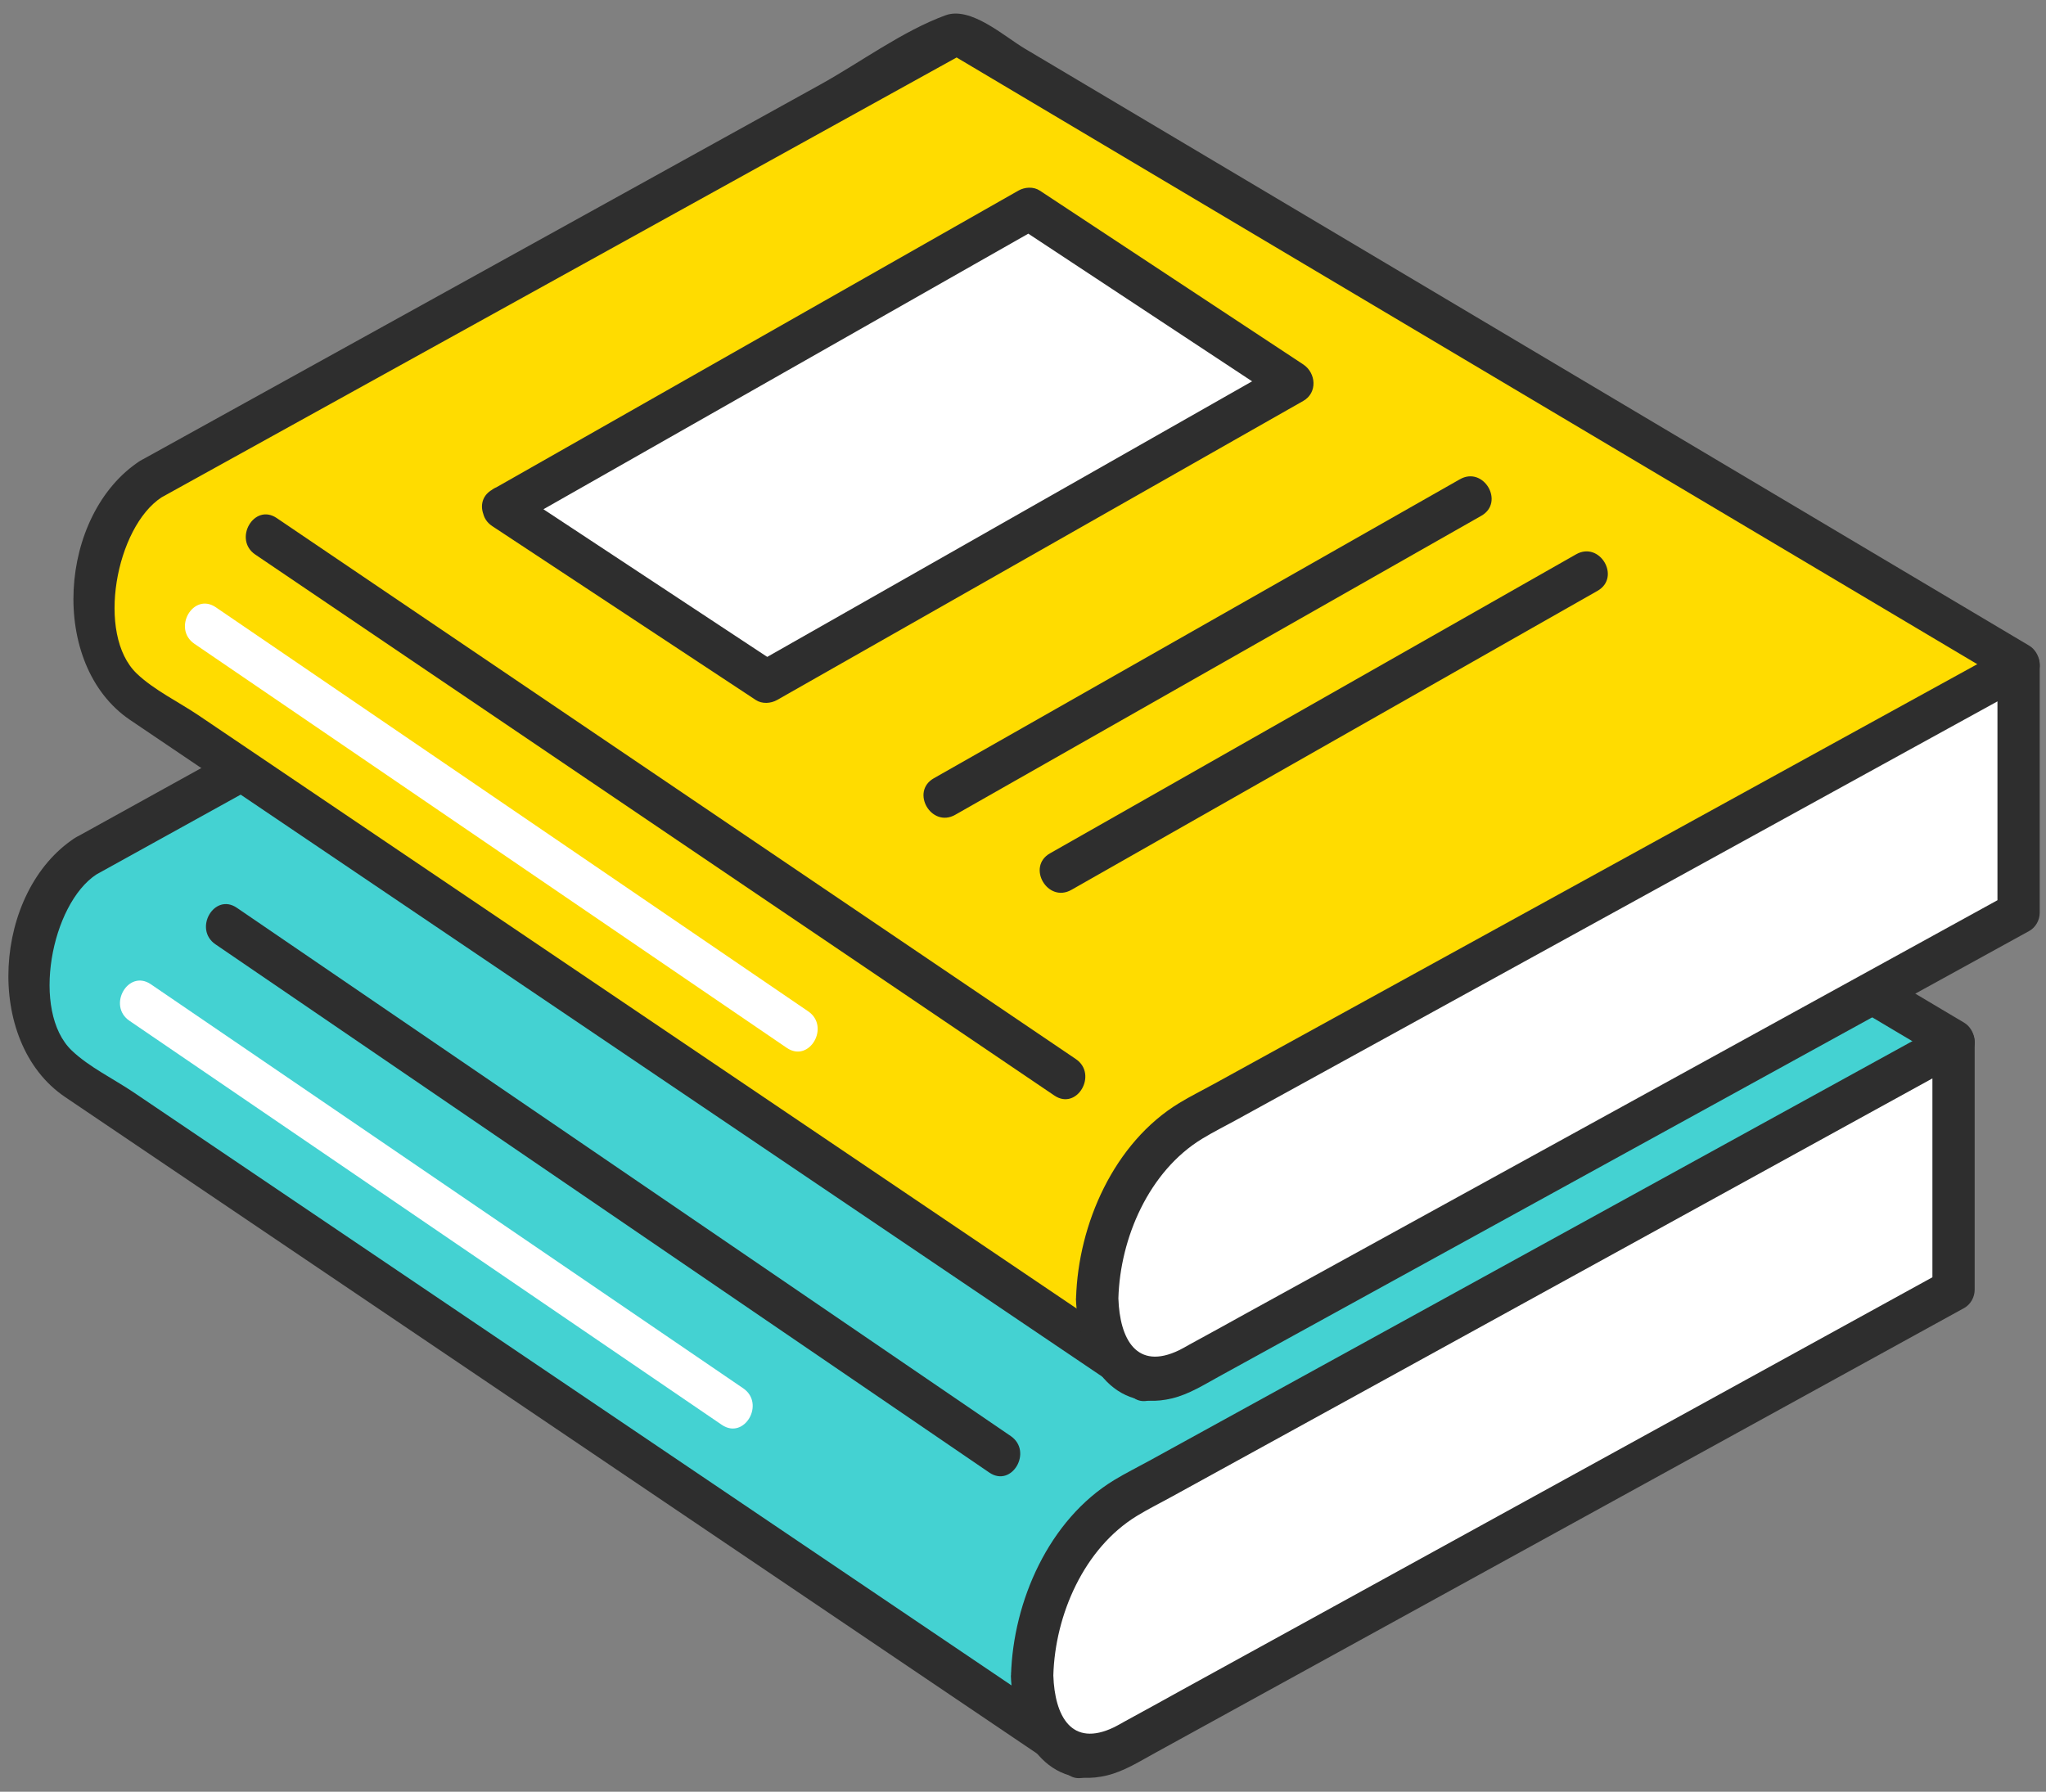
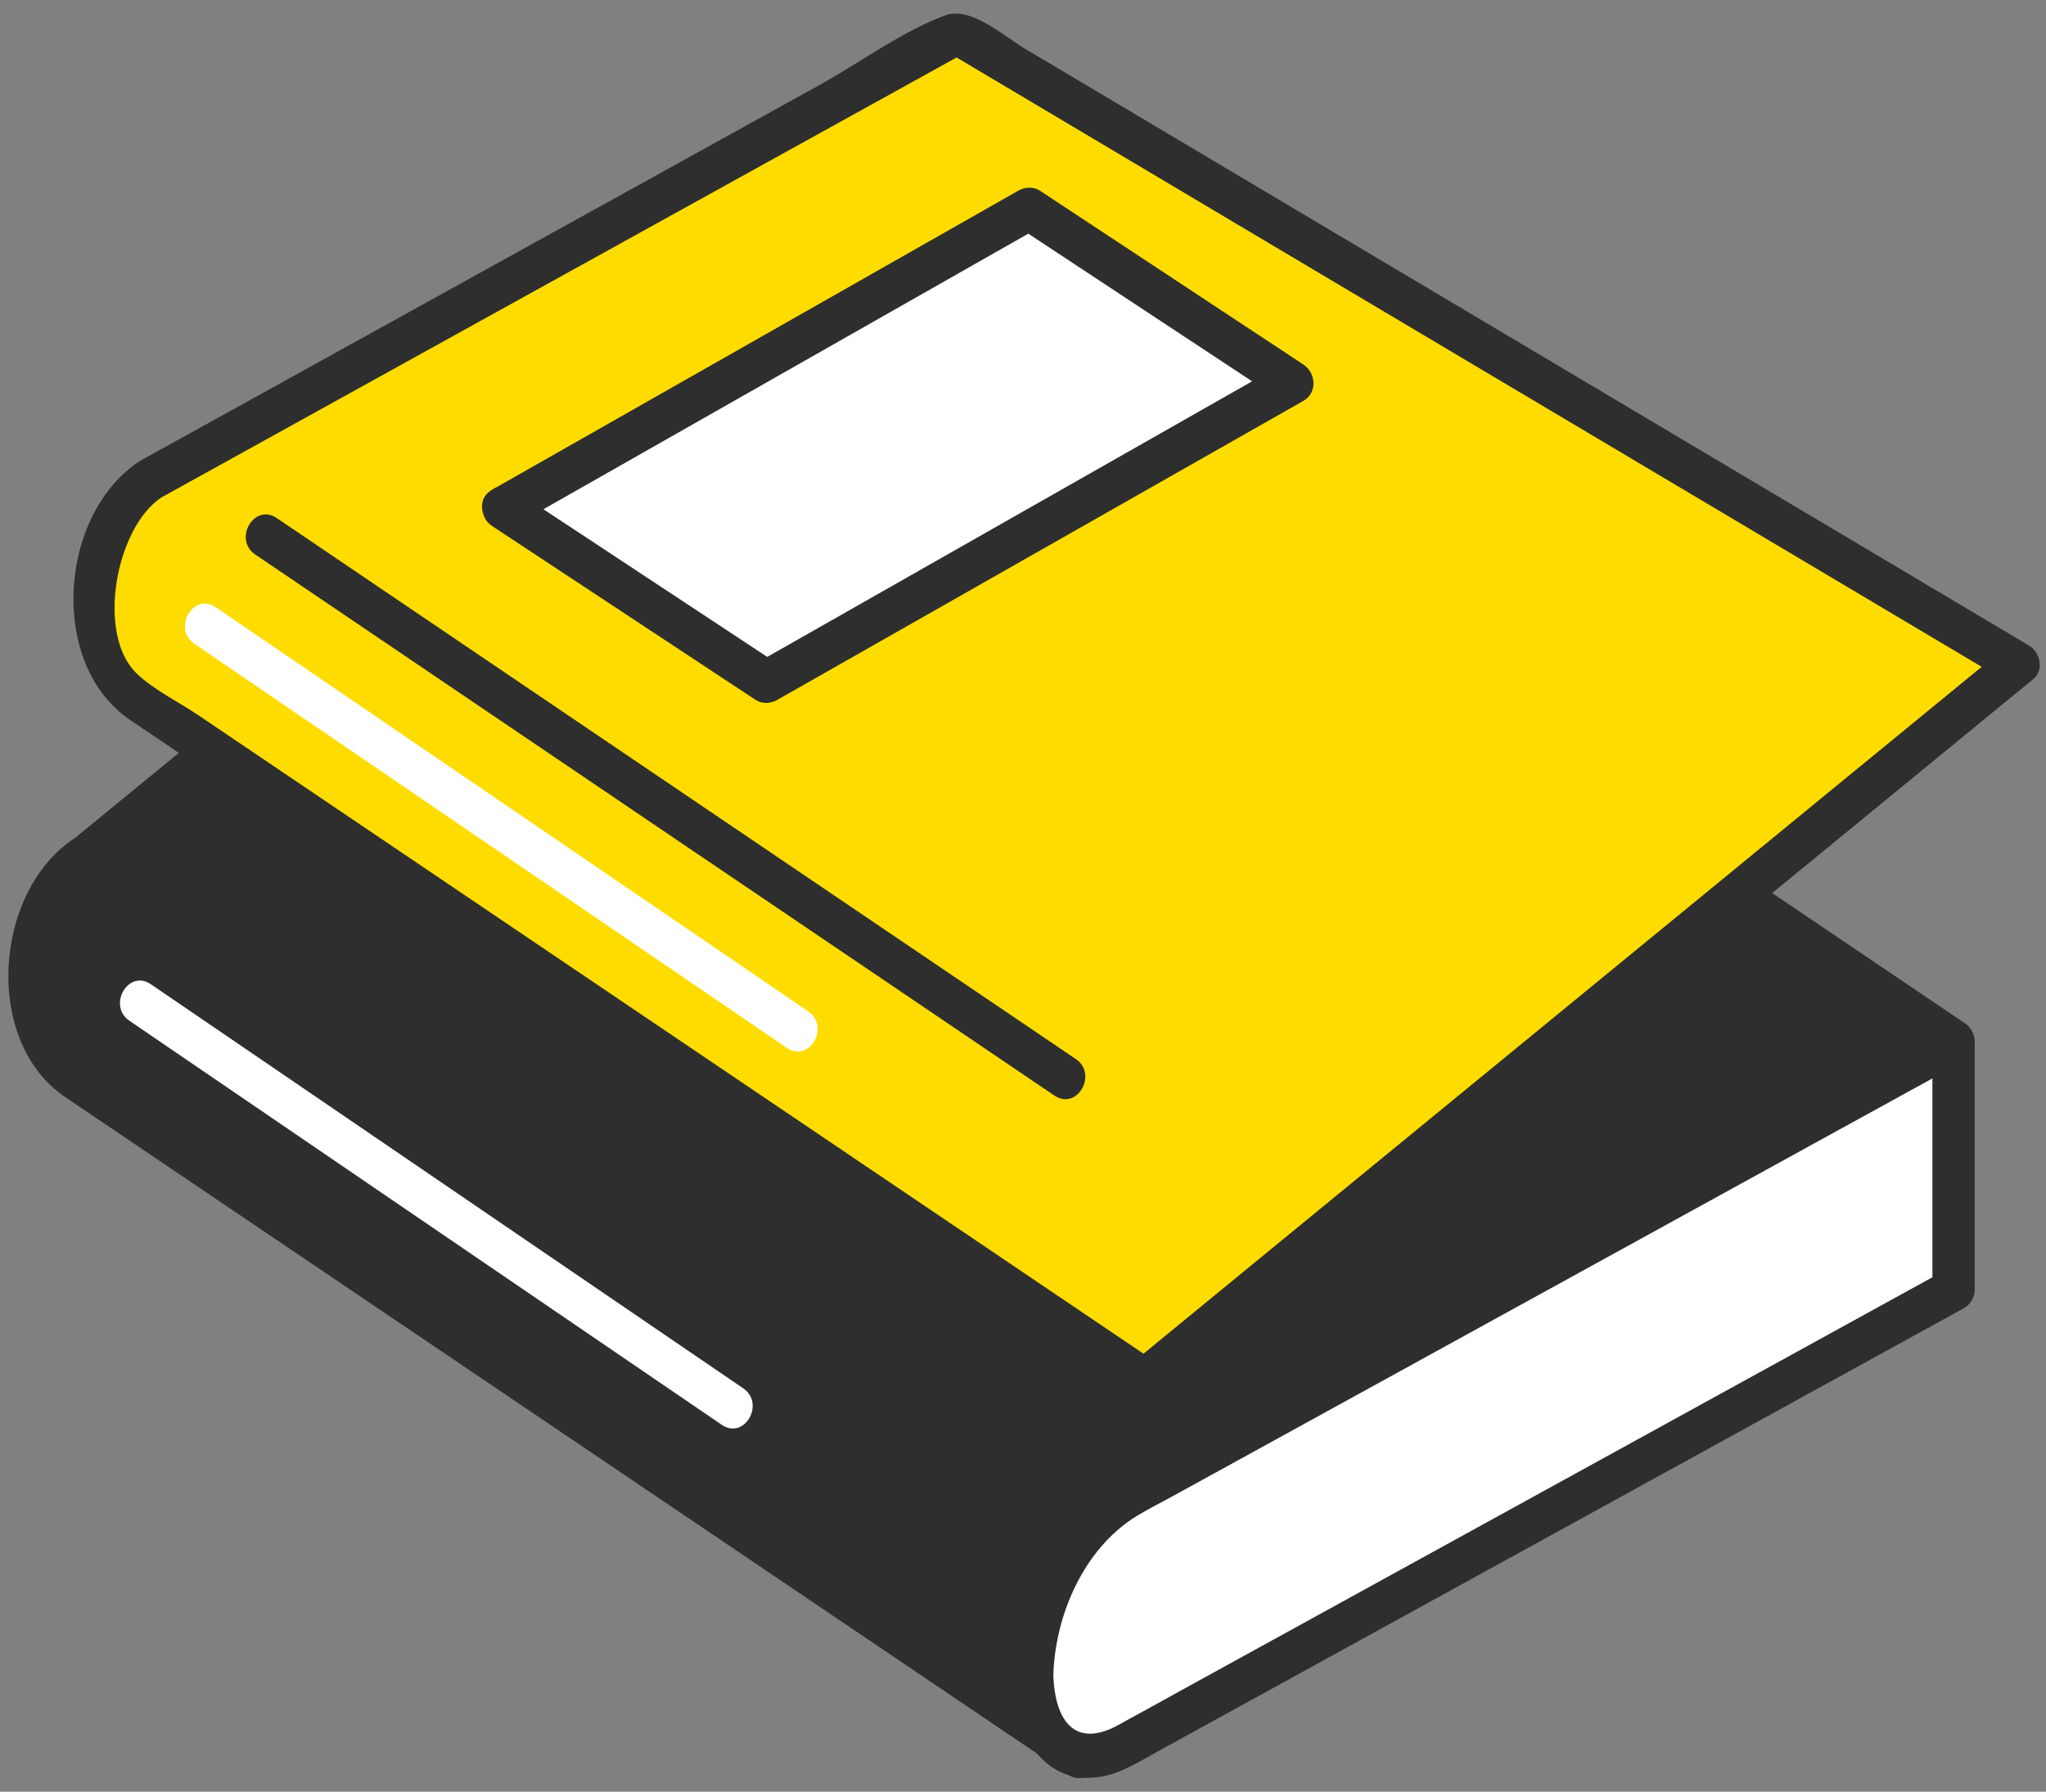
<svg xmlns="http://www.w3.org/2000/svg" id="_編集モード" data-name=" 編集モード" version="1.1" viewBox="0 0 290 254">
  <rect x="0" y="0" width="290" height="254" fill="#808080" stroke="none" />
  <defs>
    <style>
      .cls-1 {
        fill: #2e2e2e;
      }

      .cls-1, .cls-2, .cls-3, .cls-4 {
        stroke-width: 0px;
      }

      .cls-2 {
        fill: #ffdc00;
      }

      .cls-3 {
        fill: #44d2d2;
      }

      .cls-4 {
        fill: #fff;
      }
    </style>
  </defs>
  <g>
    <path class="cls-3" d="M12.19,121.35c-7.25,4.19-11.29,22.13-4.06,29.8l144.92,97.92,123.84-101.5L126.43,58.13,12.19,121.35Z" />
-     <path class="cls-1" d="M10.67,118.76c-11.66,7.57-13.06,28.91-1.44,36.76,9.7,6.55,19.4,13.11,29.1,19.66,30.13,20.36,60.27,40.72,90.4,61.08,7.6,5.13,15.2,10.27,22.8,15.4,1.18.8,2.64.34,3.64-.47,36.17-29.64,72.34-59.29,108.51-88.93,5.11-4.19,10.22-8.38,15.33-12.57,1.53-1.25.92-3.8-.61-4.71-38.56-22.93-77.13-45.85-115.69-68.78-8.89-5.28-17.77-10.57-26.66-15.85-2.95-1.75-7.68-6.05-11.26-4.73-6.09,2.23-12.05,6.67-17.71,9.8-11.93,6.6-23.85,13.2-35.78,19.8-20.21,11.18-40.41,22.36-60.62,33.54-3.38,1.87-.36,7.05,3.03,5.18,33.39-18.48,66.77-36.95,100.16-55.43,4.69-2.6,9.39-5.2,14.08-7.79h-3.03c16.91,10.06,33.83,20.11,50.74,30.17,26.99,16.05,53.99,32.09,80.98,48.14,6.24,3.71,12.48,7.42,18.72,11.13l-.61-4.71c-36.17,29.64-72.34,59.29-108.51,88.93-5.11,4.19-10.22,8.38-15.33,12.57l3.64-.47c-18.55-12.53-37.1-25.07-55.65-37.6-26.67-18.02-53.34-36.04-80.01-54.06-2.76-1.86-6.28-3.57-8.7-5.88-5.85-5.57-2.95-20.8,3.51-25,3.23-2.09.22-7.29-3.03-5.18Z" />
+     <path class="cls-1" d="M10.67,118.76c-11.66,7.57-13.06,28.91-1.44,36.76,9.7,6.55,19.4,13.11,29.1,19.66,30.13,20.36,60.27,40.72,90.4,61.08,7.6,5.13,15.2,10.27,22.8,15.4,1.18.8,2.64.34,3.64-.47,36.17-29.64,72.34-59.29,108.51-88.93,5.11-4.19,10.22-8.38,15.33-12.57,1.53-1.25.92-3.8-.61-4.71-38.56-22.93-77.13-45.85-115.69-68.78-8.89-5.28-17.77-10.57-26.66-15.85-2.95-1.75-7.68-6.05-11.26-4.73-6.09,2.23-12.05,6.67-17.71,9.8-11.93,6.6-23.85,13.2-35.78,19.8-20.21,11.18-40.41,22.36-60.62,33.54-3.38,1.87-.36,7.05,3.03,5.18,33.39-18.48,66.77-36.95,100.16-55.43,4.69-2.6,9.39-5.2,14.08-7.79h-3.03c16.91,10.06,33.83,20.11,50.74,30.17,26.99,16.05,53.99,32.09,80.98,48.14,6.24,3.71,12.48,7.42,18.72,11.13l-.61-4.71l3.64-.47c-18.55-12.53-37.1-25.07-55.65-37.6-26.67-18.02-53.34-36.04-80.01-54.06-2.76-1.86-6.28-3.57-8.7-5.88-5.85-5.57-2.95-20.8,3.51-25,3.23-2.09.22-7.29-3.03-5.18Z" />
  </g>
  <g>
    <path class="cls-4" d="M146.28,237.52c0,9.67,5.88,14.12,13.14,9.93l117.46-64.61v-35.03l-117.46,64.61c-7.25,4.19-13.14,15.42-13.14,25.1Z" />
    <path class="cls-1" d="M143.28,237.52c.25,7.65,4.5,16.37,13.62,14.17,2.38-.57,4.53-1.93,6.66-3.1,8.05-4.43,16.1-8.85,24.15-13.28,24.22-13.32,48.44-26.64,72.66-39.96,6.01-3.31,12.02-6.61,18.03-9.92.92-.51,1.49-1.55,1.49-2.59v-35.03c0-2.32-2.54-3.68-4.51-2.59-37.5,20.63-75.01,41.26-112.51,61.88-1.64.9-3.35,1.75-4.95,2.72-9.25,5.63-14.32,17.16-14.62,27.69-.11,3.86,5.89,3.86,6,0,.24-8.57,4.34-18.03,11.86-22.62,1.66-1.01,3.42-1.88,5.12-2.82l26.03-14.31c23.12-12.72,46.24-25.43,69.35-38.15,5.58-3.07,11.16-6.14,16.75-9.21l-4.51-2.59v35.03l1.49-2.59c-35.87,19.73-71.73,39.46-107.6,59.18-2.82,1.55-5.63,3.13-8.47,4.66-.46.25-.91.53-1.39.76-6.07,2.94-8.44-1.59-8.63-7.34-.13-3.85-6.13-3.87-6,0Z" />
  </g>
-   <path class="cls-1" d="M30.54,133.87c32.03,21.87,64.07,43.74,96.1,65.61,4.53,3.09,9.06,6.19,13.59,9.28,3.2,2.18,6.2-3.01,3.03-5.18-32.03-21.87-64.07-43.74-96.1-65.61l-13.59-9.28c-3.2-2.18-6.2,3.01-3.03,5.18h0Z" />
  <path class="cls-4" d="M18.35,144.71c24.45,16.68,48.91,33.37,73.36,50.05,3.53,2.41,7.06,4.82,10.6,7.23,3.2,2.18,6.2-3.02,3.03-5.18-24.45-16.68-48.91-33.37-73.36-50.05-3.53-2.41-7.06-4.82-10.6-7.23-3.2-2.18-6.2,3.02-3.03,5.18h0Z" />
  <g>
    <path class="cls-2" d="M21.4,67.9c-7.25,4.19-11.29,22.13-4.06,29.8l144.92,97.92,123.84-101.5L135.65,4.69,21.4,67.9Z" />
    <path class="cls-1" d="M19.89,65.31c-11.66,7.57-13.06,28.91-1.44,36.76,9.7,6.55,19.4,13.11,29.1,19.66,30.13,20.36,60.27,40.72,90.4,61.08,7.6,5.13,15.2,10.27,22.8,15.4,1.18.8,2.64.34,3.64-.47,36.17-29.64,72.34-59.29,108.51-88.93,5.11-4.19,10.22-8.38,15.33-12.57,1.53-1.25.92-3.8-.61-4.71-38.56-22.93-77.13-45.85-115.69-68.78-8.89-5.28-17.77-10.57-26.66-15.85-2.95-1.75-7.68-6.05-11.26-4.73-6.09,2.23-12.05,6.67-17.71,9.8-11.93,6.6-23.85,13.2-35.78,19.8-20.21,11.18-40.41,22.36-60.62,33.54-3.38,1.87-.36,7.05,3.03,5.18C56.3,52.02,89.69,33.54,123.08,15.07c4.69-2.6,9.39-5.2,14.08-7.79h-3.03c16.91,10.06,33.83,20.11,50.74,30.17,26.99,16.05,53.99,32.09,80.98,48.14,6.24,3.71,12.48,7.42,18.72,11.13l-.61-4.71c-36.17,29.64-72.34,59.29-108.51,88.93-5.11,4.19-10.22,8.38-15.33,12.57l3.64-.47c-18.55-12.53-37.1-25.07-55.65-37.6-26.67-18.02-53.34-36.04-80.01-54.06-2.76-1.86-6.28-3.57-8.7-5.88-5.85-5.57-2.95-20.8,3.51-25,3.23-2.09.22-7.29-3.03-5.18Z" />
  </g>
  <g>
-     <path class="cls-4" d="M155.5,184.07c0,9.67,5.88,14.12,13.14,9.93l117.46-64.61v-35.03l-117.46,64.61c-7.25,4.19-13.14,15.43-13.14,25.1Z" />
-     <path class="cls-1" d="M152.5,184.07c.25,7.65,4.5,16.37,13.62,14.17,2.38-.57,4.53-1.93,6.66-3.1l24.15-13.28c24.22-13.32,48.44-26.64,72.66-39.96,6.01-3.31,12.02-6.61,18.03-9.92.92-.51,1.49-1.55,1.49-2.59v-35.03c0-2.32-2.54-3.68-4.51-2.59-37.5,20.63-75.01,41.26-112.51,61.88-1.64.9-3.35,1.75-4.95,2.72-9.25,5.63-14.32,17.16-14.62,27.69-.11,3.86,5.89,3.86,6,0,.24-8.57,4.34-18.03,11.86-22.62,1.66-1.01,3.42-1.88,5.12-2.82l26.03-14.31c23.12-12.72,46.24-25.43,69.35-38.15,5.58-3.07,11.16-6.14,16.75-9.21l-4.51-2.59v35.03l1.49-2.59c-35.87,19.73-71.73,39.46-107.6,59.18-2.82,1.55-5.63,3.13-8.47,4.66-.46.25-.91.53-1.39.76-6.07,2.94-8.44-1.59-8.63-7.34-.13-3.85-6.13-3.87-6,0Z" />
-   </g>
+     </g>
  <path class="cls-1" d="M36.19,78.62c33.14,22.44,66.27,44.88,99.41,67.31,4.62,3.13,9.24,6.25,13.85,9.38,3.21,2.17,6.21-3.03,3.03-5.18-33.14-22.44-66.27-44.88-99.41-67.31-4.62-3.13-9.24-6.25-13.85-9.38-3.21-2.17-6.21,3.03-3.03,5.18h0Z" />
  <path class="cls-4" d="M27.56,91.27c24.45,16.68,48.91,33.37,73.36,50.05,3.53,2.41,7.06,4.82,10.6,7.23,3.2,2.18,6.2-3.02,3.03-5.18-24.45-16.68-48.91-33.37-73.36-50.05-3.53-2.41-7.06-4.82-10.6-7.23-3.2-2.18-6.2,3.02-3.03,5.18h0Z" />
  <g>
    <polygon class="cls-4" points="71.29 72 108.64 96.64 183.21 54.25 145.86 29.61 71.29 72" />
    <path class="cls-1" d="M69.78,74.59c12.45,8.21,24.9,16.42,37.34,24.64.89.59,2.13.51,3.03,0,21.75-12.37,43.5-24.73,65.26-37.1,3.1-1.76,6.21-3.53,9.31-5.29,2.05-1.16,1.83-3.97,0-5.18-12.45-8.21-24.9-16.43-37.34-24.64-.89-.59-2.13-.51-3.03,0-21.75,12.37-43.5,24.73-65.26,37.1-3.1,1.76-6.21,3.53-9.31,5.29-3.36,1.91-.34,7.09,3.03,5.18,21.75-12.37,43.5-24.73,65.26-37.1l9.31-5.29h-3.03c12.45,8.21,24.9,16.43,37.34,24.64v-5.18c-21.75,12.37-43.5,24.73-65.26,37.1l-9.31,5.29h3.03c-12.45-8.21-24.9-16.42-37.34-24.64-3.23-2.13-6.24,3.06-3.03,5.18Z" />
  </g>
-   <path class="cls-1" d="M223.4,78.58c-21.75,12.37-43.5,24.73-65.26,37.1-3.1,1.76-6.21,3.53-9.31,5.29-3.36,1.91-.34,7.09,3.03,5.18,21.75-12.37,43.5-24.73,65.26-37.1,3.1-1.76,6.21-3.53,9.31-5.29,3.36-1.91.34-7.09-3.03-5.18h0Z" />
-   <path class="cls-1" d="M206.93,67.94c-21.75,12.37-43.5,24.73-65.26,37.1-3.1,1.76-6.21,3.53-9.31,5.29-3.36,1.91-.34,7.09,3.03,5.18,21.75-12.37,43.5-24.73,65.26-37.1,3.1-1.76,6.21-3.53,9.31-5.29,3.36-1.91.34-7.09-3.03-5.18h0Z" />
</svg>